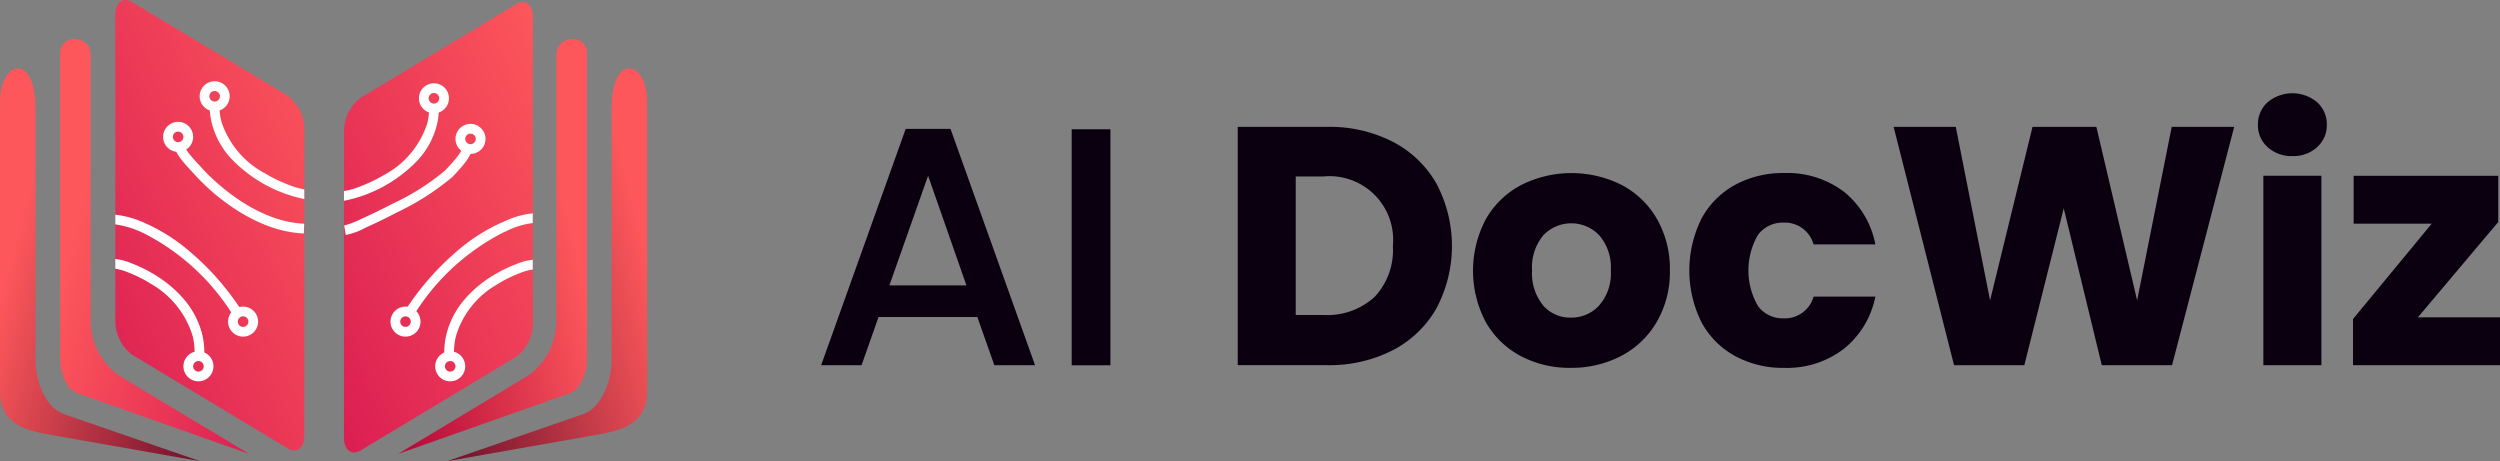
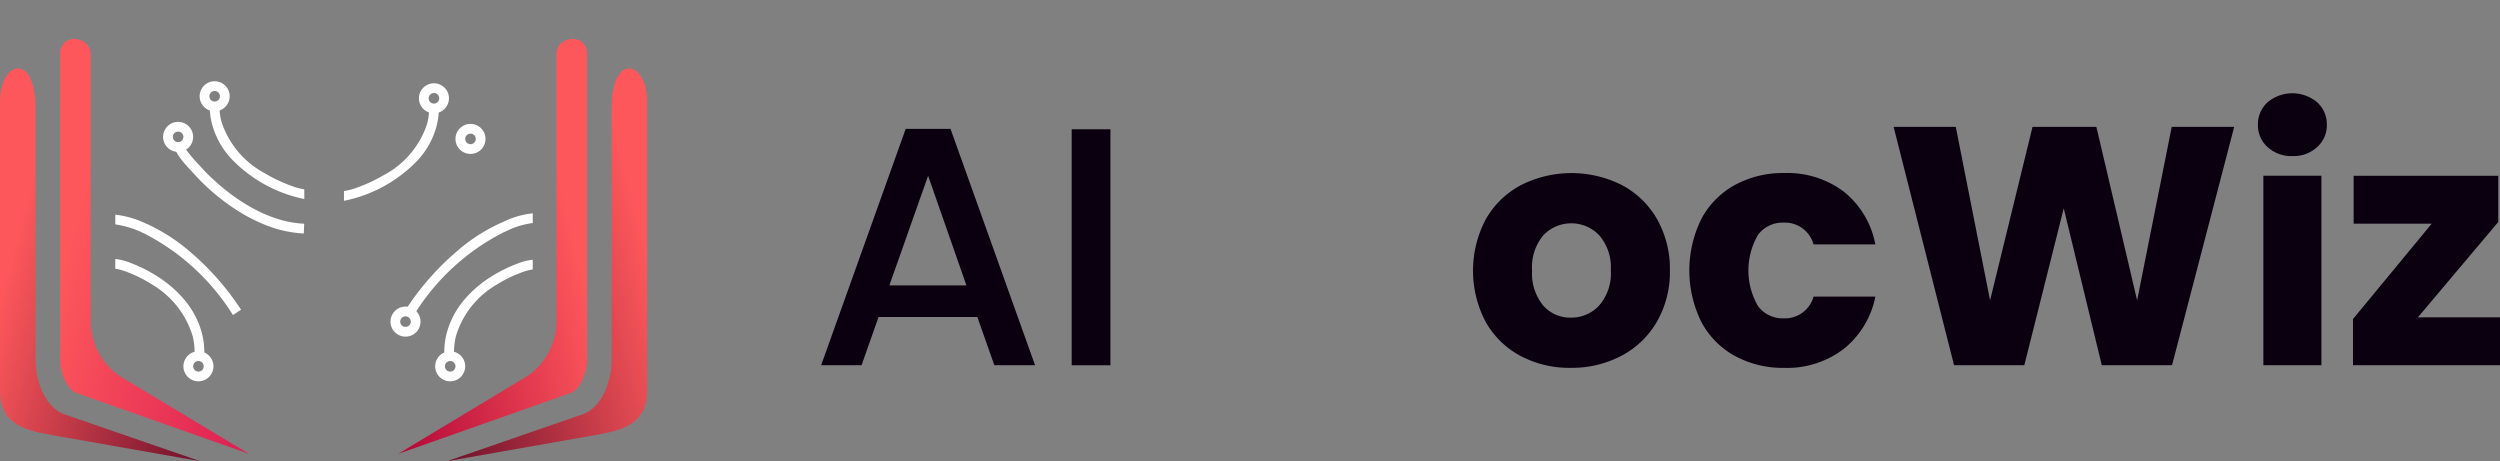
<svg xmlns="http://www.w3.org/2000/svg" xmlns:xlink="http://www.w3.org/1999/xlink" width="225.91" height="41.675" viewBox="0 0 225.91 41.675">
  <rect x="0" y="0" width="225.91" height="41.675" fill="#808080" stroke="none" />
  <defs>
    <linearGradient id="linear-gradient" x1="1" x2="0.063" y2="1" gradientUnits="objectBoundingBox">
      <stop offset="0" stop-color="#fd575b" />
      <stop offset="1" stop-color="#dc1f53" />
    </linearGradient>
    <linearGradient id="linear-gradient-3" x1="0.061" y1="0.468" x2="1" xlink:href="#linear-gradient" />
    <linearGradient id="linear-gradient-4" x1="0.058" y1="0.5" x2="1" y2="1" gradientUnits="objectBoundingBox">
      <stop offset="0" stop-color="#fd575b" />
      <stop offset="1" stop-color="#6d102b" />
    </linearGradient>
    <linearGradient id="linear-gradient-5" x1="0.949" y1="0.519" x2="0.07" y2="0.975" gradientUnits="objectBoundingBox">
      <stop offset="0" stop-color="#fd575b" />
      <stop offset="1" stop-color="#b70c3b" />
    </linearGradient>
    <linearGradient id="linear-gradient-6" x1="1" x2="0" xlink:href="#linear-gradient-4" />
  </defs>
  <g id="DocwizLogo" transform="translate(-13.77 -9.814)">
    <g id="Group_43" data-name="Group 43" transform="translate(13.77 9.814)">
      <g id="Group_40" data-name="Group 40">
        <g id="Group_39" data-name="Group 39">
          <g id="Group_38" data-name="Group 38" transform="translate(10.423)">
-             <path id="Path_194" data-name="Path 194" d="M69.874,8.966,83.9,17.409A3.821,3.821,0,0,1,85.423,20.4V48.118c0,1.142-.686,1.663-1.524,1.159L69.874,40.834a3.821,3.821,0,0,1-1.524-2.995V10.125C68.35,8.983,69.036,8.461,69.874,8.966Z" transform="translate(-68.35 -8.773)" fill-rule="evenodd" fill="url(#linear-gradient)" />
-             <path id="Path_195" data-name="Path 195" d="M194.019,9.973,180,18.416a3.821,3.821,0,0,0-1.524,2.995V49.125c0,1.142.686,1.663,1.524,1.159l14.024-8.443a3.821,3.821,0,0,0,1.524-2.995V11.131C195.544,9.99,194.857,9.466,194.019,9.973Z" transform="translate(-157.819 -9.59)" fill-rule="evenodd" fill="url(#linear-gradient)" />
-           </g>
+             </g>
          <path id="Path_196" data-name="Path 196" d="M44.5,29.032V53.191a6,6,0,0,0,2.6,4.9L58.812,65.14l-15.55-5.486c-.923-.326-1.524-1.852-1.524-2.995V28.944a1.275,1.275,0,0,1,1.724-1.225A1.33,1.33,0,0,1,44.5,29.032Z" transform="translate(-36.306 -24.125)" fill-rule="evenodd" fill="url(#linear-gradient-3)" />
          <path id="Path_197" data-name="Path 197" d="M15.979,45.311V68.086c0,1.829.849,4.3,2.6,4.9L30.859,77.23,17.765,74.923c-2.4-.422-4.994-.842-4.994-4.047V44.746C12.77,41.011,15.979,40.267,15.979,45.311Z" transform="translate(-12.771 -35.554)" fill-rule="evenodd" fill="url(#linear-gradient-4)" />
          <path id="Path_198" data-name="Path 198" d="M218.887,29.032V53.191a6,6,0,0,1-2.6,4.9l-11.706,7.05,15.548-5.487c.923-.326,1.524-1.852,1.524-2.995V28.944a1.275,1.275,0,0,0-1.724-1.225A1.33,1.33,0,0,0,218.887,29.032Z" transform="translate(-168.609 -24.125)" fill-rule="evenodd" fill="url(#linear-gradient-5)" />
          <path id="Path_199" data-name="Path 199" d="M243.02,45.311V68.086c0,1.829-.849,4.3-2.6,4.9L228.141,77.23l13.092-2.307c2.4-.422,4.994-.842,4.994-4.047V44.746C246.23,41.011,243.02,40.267,243.02,45.311Z" transform="translate(-187.751 -35.554)" fill-rule="evenodd" fill="url(#linear-gradient-6)" />
        </g>
      </g>
      <g id="Group_48" data-name="Group 48" transform="translate(10.419 7.342)">
        <path id="Path_211" data-name="Path 211" d="M76.375,142.618l-.879-.038a5.9,5.9,0,0,0-.171-1.707,8.134,8.134,0,0,0-3.68-4.662,12.091,12.091,0,0,0-2.161-1.091,4.908,4.908,0,0,0-1.147-.329v-.879a5.217,5.217,0,0,1,1.46.387,12.984,12.984,0,0,1,2.32,1.171,10.709,10.709,0,0,1,2.418,2.076,7.75,7.75,0,0,1,1.638,3.111A6.774,6.774,0,0,1,76.375,142.618Z" transform="translate(-68.337 -117.851)" fill="#fff" />
-         <path id="Path_223" data-name="Path 223" d="M-.643-2A1.357,1.357,0,0,1,.713-.643,1.357,1.357,0,0,1-.643.713,1.357,1.357,0,0,1-2-.643,1.358,1.358,0,0,1-.643-2Zm0,1.834A.477.477,0,0,0-.166-.643a.477.477,0,0,0-.477-.477.477.477,0,0,0-.477.477A.478.478,0,0,0-.643-.166Z" transform="translate(12.191 22.364)" fill="#fff" />
        <path id="Path_222" data-name="Path 222" d="M-.643-2A1.357,1.357,0,0,1,.713-.643,1.357,1.357,0,0,1-.643.713,1.357,1.357,0,0,1-2-.643,1.358,1.358,0,0,1-.643-2Zm0,1.834A.477.477,0,0,0-.166-.643a.477.477,0,0,0-.477-.477.477.477,0,0,0-.477.477A.478.478,0,0,0-.643-.166Z" transform="translate(8.156 26.402)" fill="#fff" />
        <path id="Path_212" data-name="Path 212" d="M227.213,142.921a6.773,6.773,0,0,1,.2-1.961,7.707,7.707,0,0,1,1.631-3.1,10.49,10.49,0,0,1,2.405-2.053,12.718,12.718,0,0,1,2.3-1.147,5.239,5.239,0,0,1,1.45-.375v.879a4.817,4.817,0,0,0-1.142.319,11.823,11.823,0,0,0-2.143,1.067,8.01,8.01,0,0,0-3.653,4.626,5.9,5.9,0,0,0-.171,1.707Z" transform="translate(-197.476 -118.154)" fill="#fff" />
        <path id="Path_221" data-name="Path 221" d="M-.643-2A1.357,1.357,0,0,1,.713-.643,1.357,1.357,0,0,1-.643.713,1.357,1.357,0,0,1-2-.643,1.358,1.358,0,0,1-.643-2Zm0,1.834A.477.477,0,0,0-.166-.643a.477.477,0,0,0-.477-.477.477.477,0,0,0-.477.477A.478.478,0,0,0-.643-.166Z" transform="translate(26.868 22.364)" fill="#fff" />
        <path id="Path_220" data-name="Path 220" d="M-.643-2A1.357,1.357,0,0,1,.713-.643,1.357,1.357,0,0,1-.643.713,1.357,1.357,0,0,1-2-.643,1.358,1.358,0,0,1-.643-2Zm0,1.834A.477.477,0,0,0-.166-.643a.477.477,0,0,0-.477-.477.477.477,0,0,0-.477.477A.478.478,0,0,0-.643-.166Z" transform="translate(30.906 26.402)" fill="#fff" />
-         <path id="Path_213" data-name="Path 213" d="M178.464,87.563l-.144-.864h.006a.48.48,0,0,1,.079-.013A8.784,8.784,0,0,0,179.9,86.1c.843-.378,1.846-.866,2.826-1.376a21.221,21.221,0,0,0,4.73-3c.06-.068.142-.154.237-.257a12.8,12.8,0,0,0,.881-1.014c.412-.548.424-.766.423-.8l.879-.04c.032.718-.743,1.608-1.541,2.459-.09.1-.168.179-.219.237a23.3,23.3,0,0,1-5.022,3.216c-1,.521-2.024,1.018-2.881,1.4A6.123,6.123,0,0,1,178.464,87.563Z" transform="translate(-157.641 -73.672)" fill="#fff" />
        <path id="Path_214" data-name="Path 214" d="M209.563,121l-.736-.482a24.755,24.755,0,0,1,2.246-2.927,23.593,23.593,0,0,1,2.305-2.253,16.294,16.294,0,0,1,3.919-2.548l.242-.1a7.846,7.846,0,0,1,2.717-.8l0,.879a7.225,7.225,0,0,0-2.367.72c-.1.044-.185.081-.257.111A20.372,20.372,0,0,0,209.563,121Z" transform="translate(-182.533 -99.954)" fill="#fff" />
        <path id="Path_215" data-name="Path 215" d="M78.968,121.634a20.38,20.38,0,0,0-8.075-7.4l-.13-.055a8.3,8.3,0,0,0-2.427-.737v-.879a8.7,8.7,0,0,1,2.77.807l.127.051a16.292,16.292,0,0,1,3.919,2.548,23.589,23.589,0,0,1,2.305,2.252A24.752,24.752,0,0,1,79.7,121.15Z" transform="translate(-68.336 -100.507)" fill="#fff" />
        <path id="Path_210" data-name="Path 210" d="M178.415,67.725v-.88a5.711,5.711,0,0,0,1.241-.336,13.741,13.741,0,0,0,2.348-1.1,8.1,8.1,0,0,0,3.934-4.666,5.894,5.894,0,0,0,.171-1.707l.879-.038a6.773,6.773,0,0,1-.2,1.961,7.34,7.34,0,0,1-1.732,3.126,12.645,12.645,0,0,1-6.644,3.643Z" transform="translate(-157.752 -56.922)" fill="#fff" />
        <path id="Path_219" data-name="Path 219" d="M-.643-2A1.357,1.357,0,0,1,.713-.643,1.357,1.357,0,0,1-.643.713,1.357,1.357,0,0,1-2-.643,1.358,1.358,0,0,1-.643-2Zm0,1.834A.477.477,0,0,0-.166-.643a.477.477,0,0,0-.477-.477.477.477,0,0,0-.477.477A.478.478,0,0,0-.643-.166Z" transform="translate(32.74 5.854)" fill="#fff" />
        <path id="Path_218" data-name="Path 218" d="M-.643-2A1.357,1.357,0,0,1,.713-.643,1.357,1.357,0,0,1-.643.713,1.357,1.357,0,0,1-2-.643,1.358,1.358,0,0,1-.643-2Zm0,1.834A.477.477,0,0,0-.166-.643a.477.477,0,0,0-.477-.477.477.477,0,0,0-.477.477A.478.478,0,0,0-.643-.166Z" transform="translate(29.437 2.184)" fill="#fff" />
        <path id="Path_208" data-name="Path 208" d="M122.724,66.769a12.619,12.619,0,0,1-6.618-3.665,7.392,7.392,0,0,1-1.726-3.129,6.773,6.773,0,0,1-.2-1.961l.879.038a5.9,5.9,0,0,0,.171,1.707,8.14,8.14,0,0,0,3.918,4.678,13.689,13.689,0,0,0,2.337,1.112,5.651,5.651,0,0,0,1.235.341Z" transform="translate(-105.644 -56.125)" fill="#fff" />
        <path id="Path_209" data-name="Path 209" d="M108.8,86.168a10.62,10.62,0,0,1-3.311-.71,15.1,15.1,0,0,1-2.866-1.478,19.127,19.127,0,0,1-3.767-3.225c-.051-.058-.129-.141-.219-.237-.8-.851-1.573-1.742-1.541-2.459l.879.04c0,.038.01.257.423.8a12.792,12.792,0,0,0,.881,1.014c.1.1.177.189.237.257.442.5,4.467,4.91,9.322,5.115Z" transform="translate(-91.767 -72.411)" fill="#fff" />
        <path id="Path_217" data-name="Path 217" d="M-.643-2A1.357,1.357,0,0,1,.713-.643,1.357,1.357,0,0,1-.643.713,1.357,1.357,0,0,1-2-.643,1.358,1.358,0,0,1-.643-2Zm0,1.834A.477.477,0,0,0-.166-.643a.477.477,0,0,0-.477-.477.477.477,0,0,0-.477.477A.478.478,0,0,0-.643-.166Z" transform="translate(6.32 5.67)" fill="#fff" />
        <path id="Path_216" data-name="Path 216" d="M-.643-2A1.357,1.357,0,0,1,.713-.643,1.357,1.357,0,0,1-.643.713,1.357,1.357,0,0,1-2-.643,1.358,1.358,0,0,1-.643-2Zm0,1.834A.477.477,0,0,0-.166-.643a.477.477,0,0,0-.477-.477.477.477,0,0,0-.477.477A.478.478,0,0,0-.643-.166Z" transform="translate(9.622 2)" fill="#fff" />
      </g>
    </g>
    <g id="Group_42" data-name="Group 42" transform="translate(87.972 18.243)">
      <g id="Group_41" data-name="Group 41" transform="translate(0 0)">
        <path id="Path_200" data-name="Path 200" d="M368.364,105.937h-8.927l-1.535,4.357H354.25l7.64-21.354h4.051l7.639,21.354H369.9Zm-.985-2.853-3.465-9.91-3.5,9.91Z" transform="translate(-354.25 -85.721)" fill="#0b0010" />
        <path id="Path_201" data-name="Path 201" d="M425.768,89.04v21.323h-3.5V89.04Z" transform="translate(-399.628 -85.788)" fill="#0b0010" />
-         <path id="Path_202" data-name="Path 202" d="M481.361,89.74a9.63,9.63,0,0,1,3.941,3.788,12.029,12.029,0,0,1,0,11.245,9.588,9.588,0,0,1-3.958,3.8,12.566,12.566,0,0,1-5.935,1.348H467.34V88.389h8.069a12.5,12.5,0,0,1,5.952,1.351ZM479.7,103.761a6.152,6.152,0,0,0,1.658-4.6,5.754,5.754,0,0,0-6.291-6.291h-2.487v12.516h2.486a6.343,6.343,0,0,0,4.634-1.625Z" transform="translate(-429.695 -85.353)" fill="#0b0010" />
        <path id="Path_203" data-name="Path 203" d="M535.521,117.458a7.849,7.849,0,0,1-3.159-3.069,9.933,9.933,0,0,1,.013-9.311A7.9,7.9,0,0,1,535.568,102a10.124,10.124,0,0,1,9.078,0,7.923,7.923,0,0,1,3.192,3.082A9.107,9.107,0,0,1,549,109.722a8.974,8.974,0,0,1-1.182,4.645,8,8,0,0,1-3.222,3.082,9.641,9.641,0,0,1-4.557,1.075,9.4,9.4,0,0,1-4.521-1.067Zm7.087-4.571a4.388,4.388,0,0,0,1.056-3.159,4.462,4.462,0,0,0-1.029-3.159,3.486,3.486,0,0,0-5.077-.017,4.5,4.5,0,0,0-1.012,3.176,4.563,4.563,0,0,0,1,3.159,3.231,3.231,0,0,0,2.5,1.1,3.424,3.424,0,0,0,2.566-1.1Z" transform="translate(-472.304 -93.714)" fill="#0b0010" />
        <path id="Path_204" data-name="Path 204" d="M591.01,105.062a7.591,7.591,0,0,1,3.036-3.069,9.093,9.093,0,0,1,4.464-1.075,8.482,8.482,0,0,1,5.383,1.689,7.979,7.979,0,0,1,2.839,4.757h-5.583a2.688,2.688,0,0,0-2.727-1.965,2.75,2.75,0,0,0-2.3,1.118,6.412,6.412,0,0,0,0,6.411,2.751,2.751,0,0,0,2.3,1.119,2.688,2.688,0,0,0,2.73-1.964h5.583a8.036,8.036,0,0,1-2.853,4.723,8.4,8.4,0,0,1-5.369,1.718,9.058,9.058,0,0,1-4.464-1.075,7.551,7.551,0,0,1-3.036-3.069,10.513,10.513,0,0,1,0-9.317Z" transform="translate(-511.472 -93.711)" fill="#0b0010" />
        <path id="Path_205" data-name="Path 205" d="M676.164,88.39l-5.616,21.534H664.2L660.762,95.75,657.2,109.924h-6.351L645.39,88.39h5.616l3.1,15.679,3.835-15.679h5.77l3.682,15.679L670.52,88.39Z" transform="translate(-548.476 -85.354)" fill="#0b0010" />
        <path id="Path_206" data-name="Path 206" d="M745.155,84.133a2.638,2.638,0,0,1-.875-2.011,2.674,2.674,0,0,1,.875-2.041,3.491,3.491,0,0,1,4.477,0,2.674,2.674,0,0,1,.875,2.041,2.638,2.638,0,0,1-.875,2.011,3.134,3.134,0,0,1-2.224.812A3.19,3.19,0,0,1,745.155,84.133Zm4.863,2.59v17.12h-5.246V86.723Z" transform="translate(-614.448 -79.27)" fill="#0b0010" />
        <path id="Path_207" data-name="Path 207" d="M775.952,114.462h7.423v4.324H770.09v-4.171l7.115-8.621H770.15V101.67h13.069v4.173Z" transform="translate(-631.667 -94.213)" fill="#0b0010" />
      </g>
    </g>
  </g>
</svg>